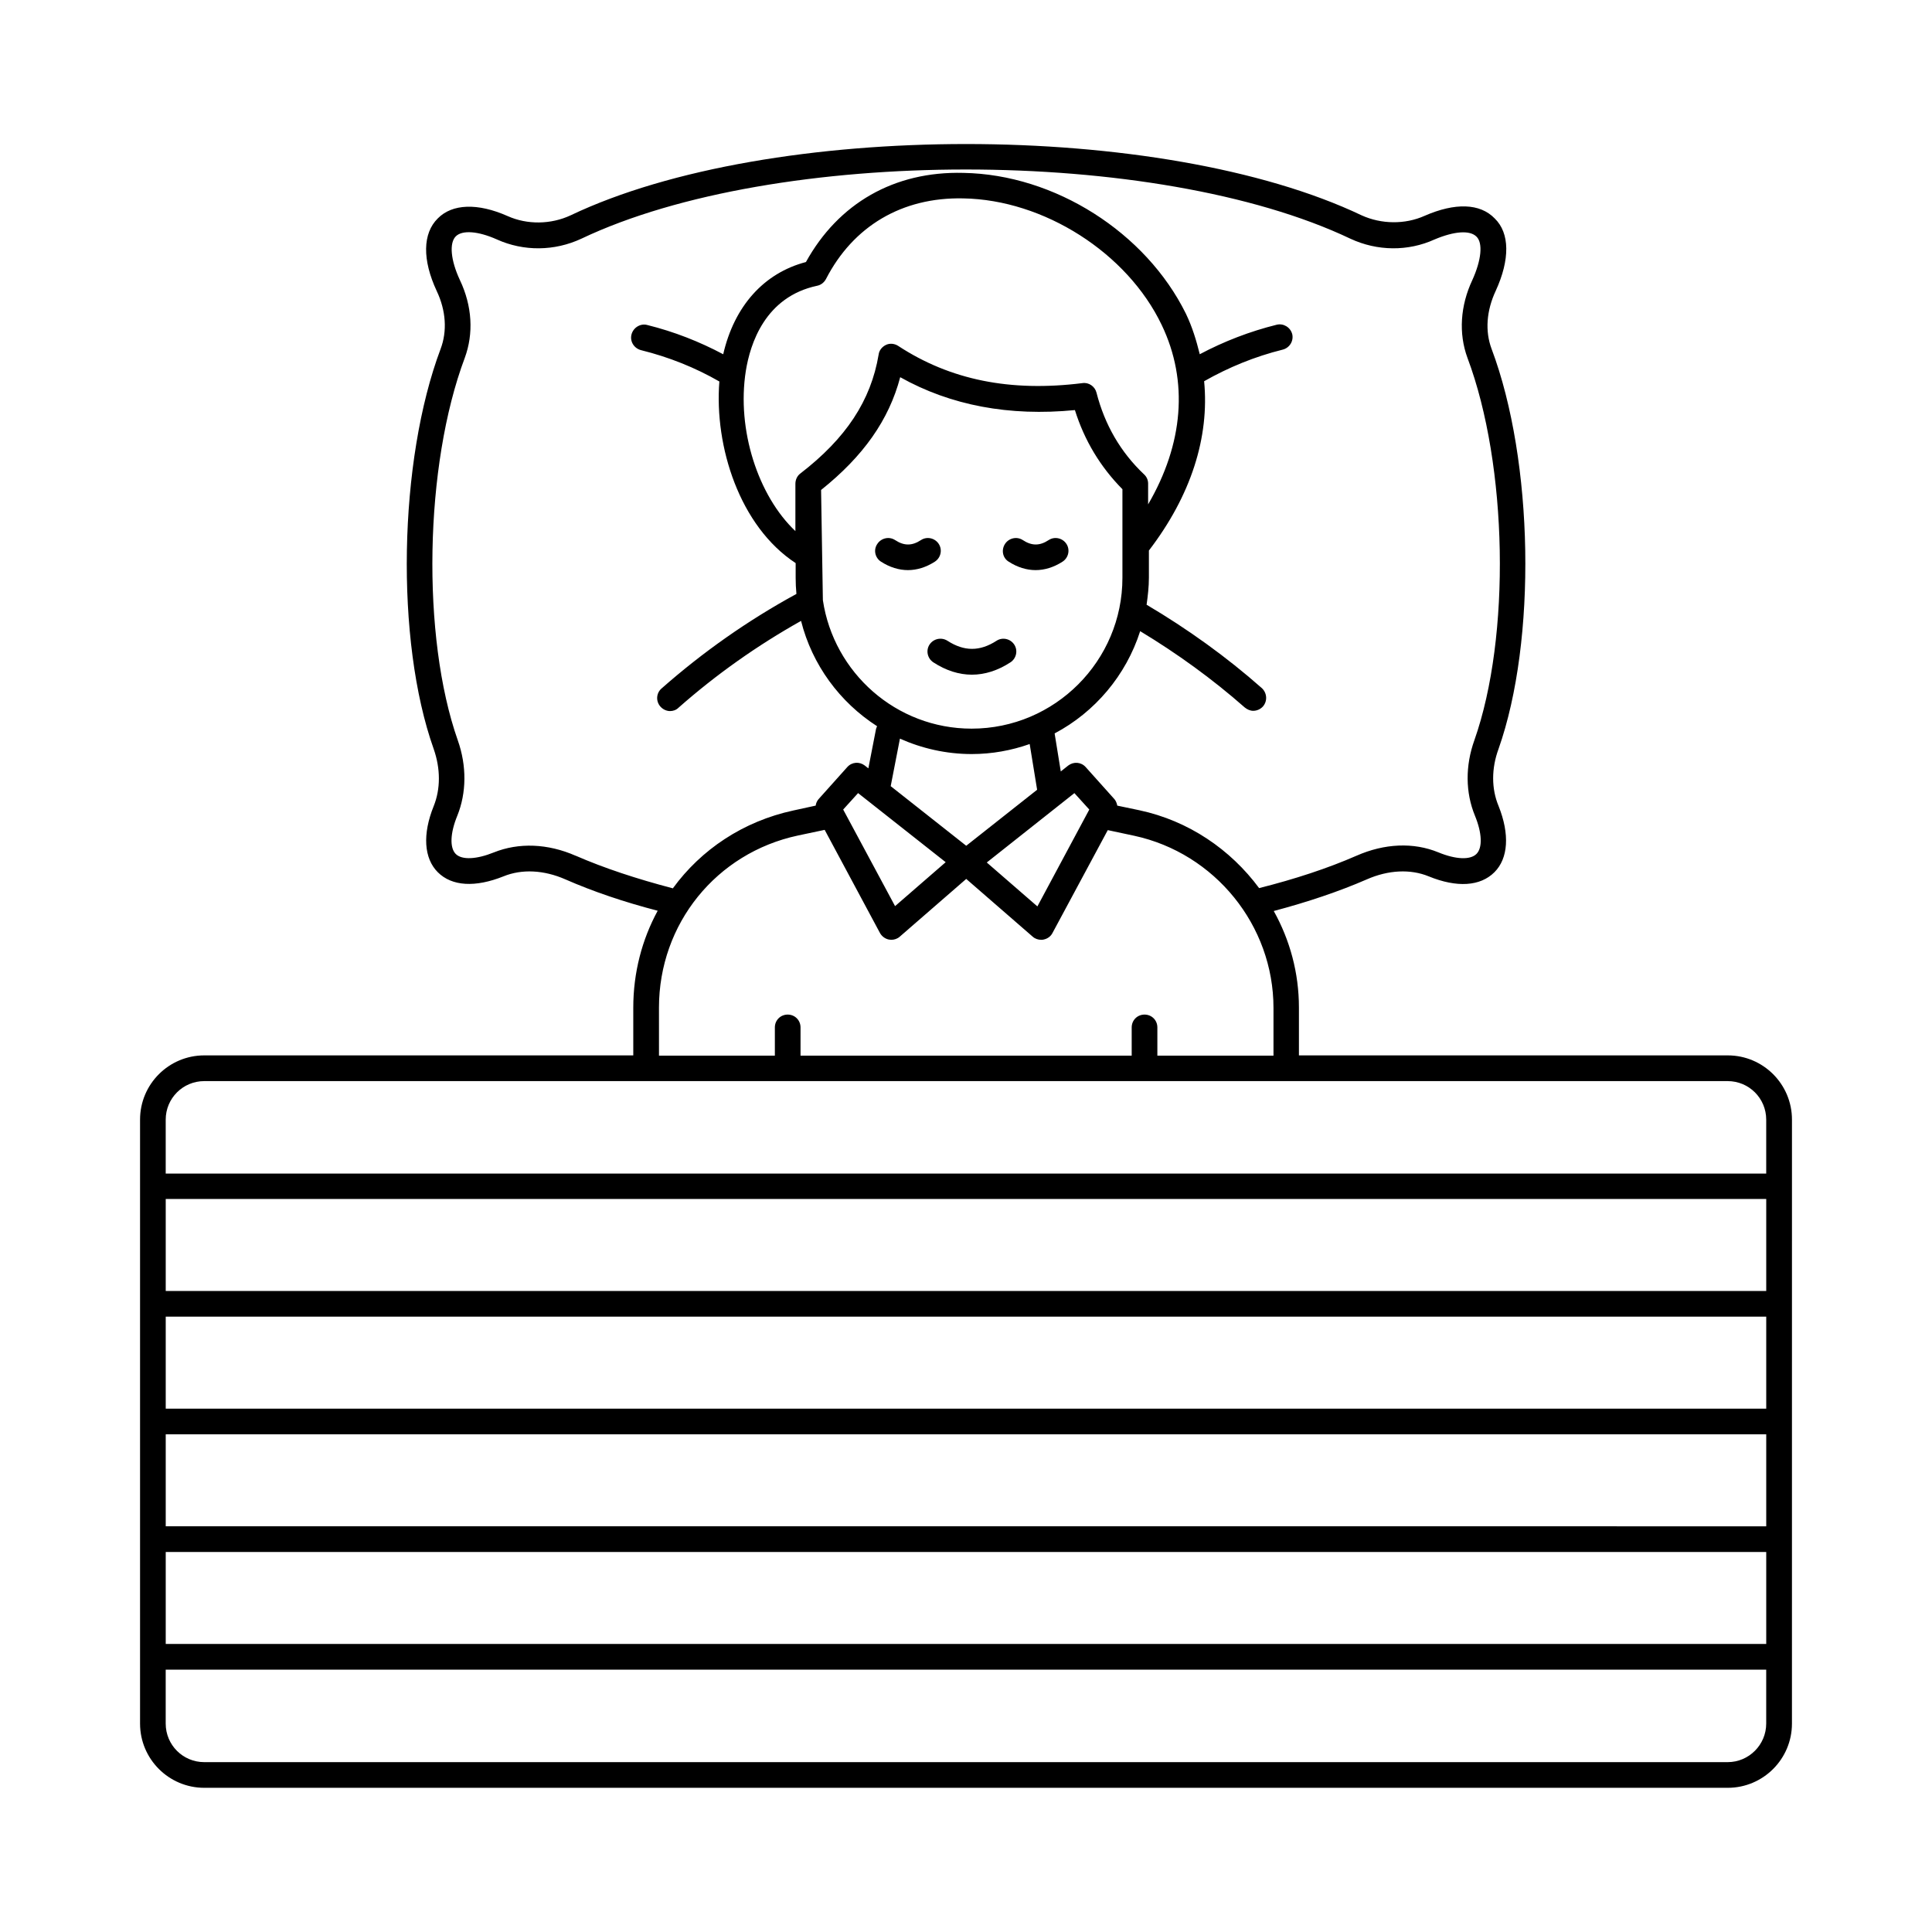
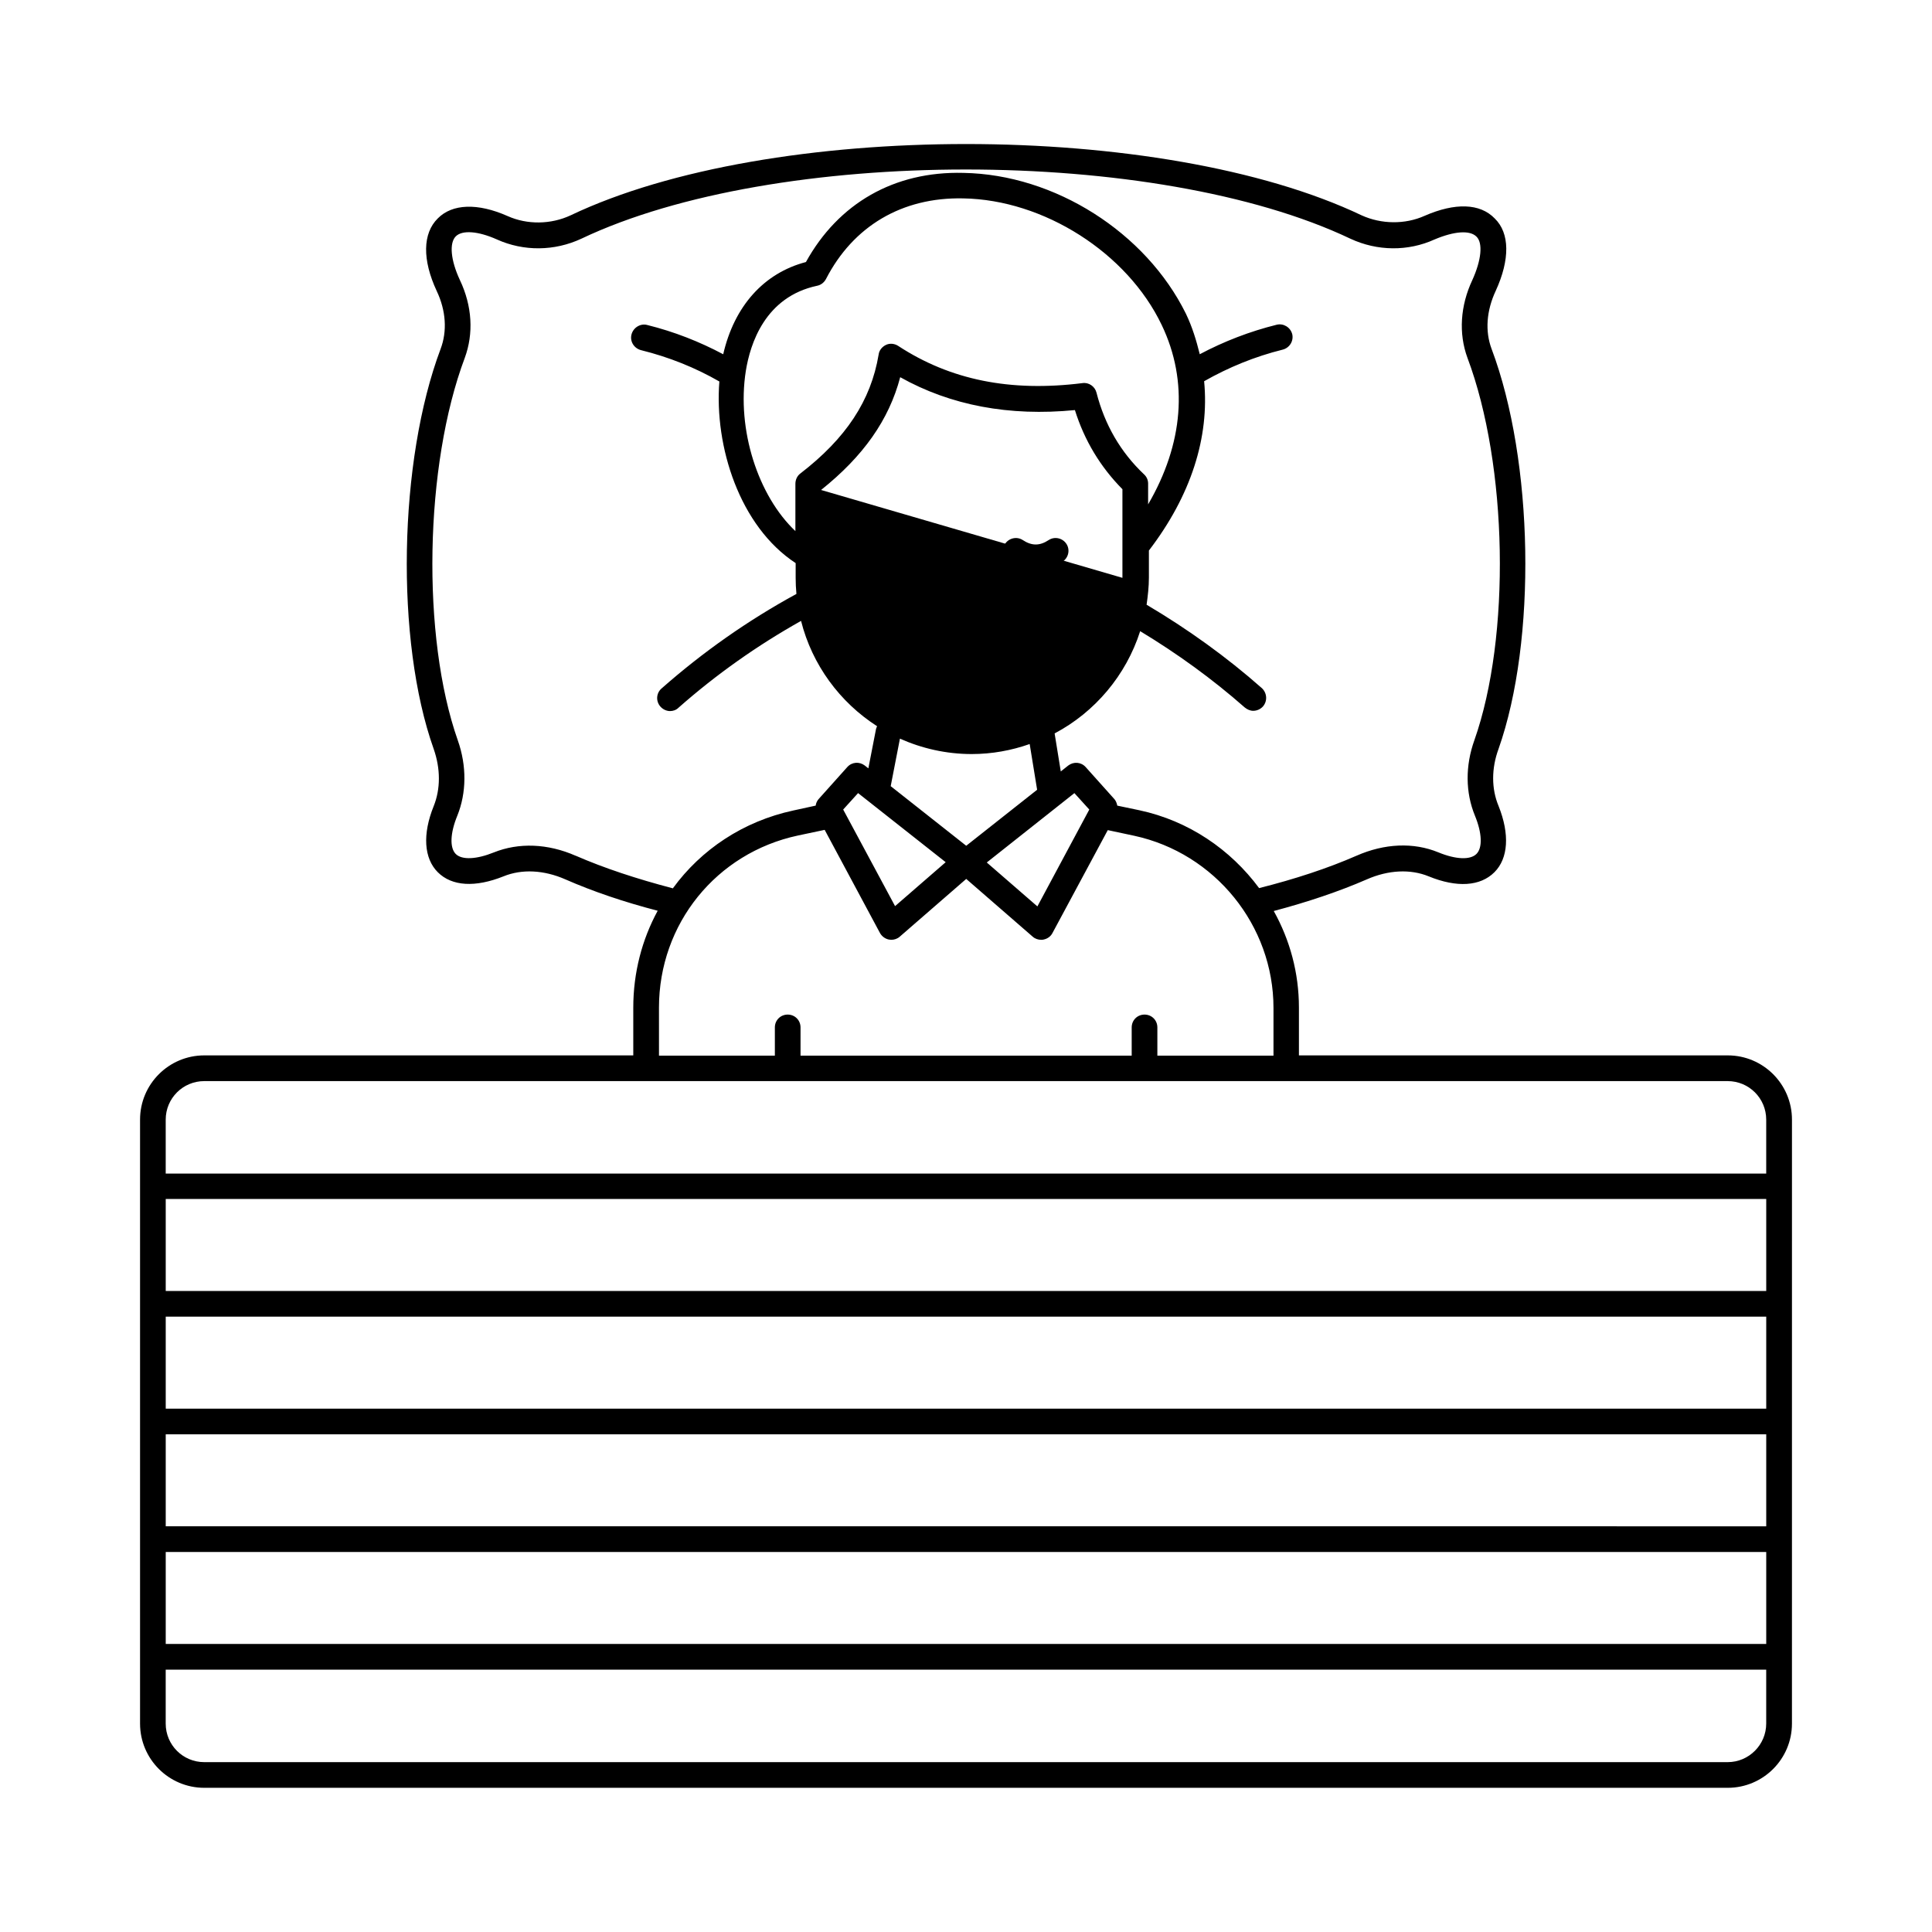
<svg xmlns="http://www.w3.org/2000/svg" fill="#000000" width="800px" height="800px" version="1.1" viewBox="144 144 512 512">
  <g>
-     <path d="m601.86 423.69h-113.63v-12.664c0-9.191-2.383-17.906-6.672-25.598 8.988-2.383 17.293-5.176 24.645-8.375 5.719-2.519 11.574-2.793 16.406-0.816 7.488 3.062 13.684 2.656 17.43-1.09 3.676-3.676 4.086-10.078 1.09-17.566-1.906-4.562-1.906-9.941 0-15.113 10.145-28.73 9.328-76.32-1.84-106-1.77-4.699-1.363-10.145 1.09-15.387 3.812-8.305 3.746-15.32-0.273-19.199-3.879-4.016-10.484-4.223-18.586-0.68-5.176 2.316-11.438 2.246-16.68-0.137-52.898-25.191-156.73-25.191-209.62 0-5.242 2.449-11.508 2.519-16.68 0.203-7.965-3.539-14.707-3.266-18.52 0.613-4.016 3.949-4.152 10.961-0.273 19.266 2.449 5.176 2.793 10.621 1.02 15.32-11.164 29.684-12.051 77.273-1.84 106 1.84 5.242 1.84 10.621 0 15.184-2.996 7.422-2.586 13.82 1.09 17.496 3.746 3.746 9.941 4.086 17.43 1.09 4.832-1.973 10.688-1.703 16.406 0.816 7.285 3.199 15.523 5.992 24.441 8.305-4.152 7.625-6.469 16.406-6.469 25.668v12.664h-113.69c-9.395 0-17.02 7.625-17.02 17.02v160.06c0 9.395 7.625 17.02 17.02 17.02h403.73c9.395 0 17.02-7.625 17.02-17.02l0.004-160.06c0-9.395-7.625-17.02-17.02-17.02zm-413.94 69.238h424.15v24.375h-424.15zm0 31.184h424.15v24.375l-424.15-0.004zm424.15-37.992h-424.15v-24.375h424.15zm-424.15 69.172h424.15v24.375h-424.15zm108.66-184.5c-7.422-3.269-15.113-3.539-21.719-0.887-4.562 1.84-8.441 2.043-10.078 0.41-1.633-1.633-1.496-5.516 0.41-10.145 2.449-6.059 2.519-13.207 0.137-19.949-9.668-27.438-8.852-72.918 1.84-101.38 2.383-6.469 1.973-13.754-1.293-20.629-2.449-5.242-2.859-9.805-1.09-11.574 1.703-1.703 5.856-1.43 10.895 0.816 7.082 3.199 15.25 3.133 22.398-0.203 51.402-24.441 152.37-24.441 203.77 0 7.148 3.336 15.32 3.402 22.332 0.203 5.172-2.18 9.324-2.519 11.094-0.75 1.77 1.703 1.293 6.262-1.09 11.508-3.199 6.809-3.676 14.16-1.293 20.629 10.688 28.457 11.508 73.871 1.84 101.3-2.449 6.809-2.383 13.891 0.137 20.016 1.906 4.629 2.043 8.512 0.41 10.145s-5.445 1.496-10.078-0.41c-6.606-2.723-14.297-2.383-21.719 0.887-7.625 3.336-16.34 6.195-25.805 8.578-7.559-10.211-18.656-17.836-31.727-20.629l-5.856-1.227c-0.137-0.613-0.34-1.227-0.75-1.703l-7.625-8.512c-1.227-1.363-3.199-1.496-4.629-0.41l-1.973 1.566-1.633-10.078c10.688-5.652 18.926-15.387 22.672-27.098 9.805 5.922 19.133 12.664 27.711 20.219 0.68 0.543 1.43 0.887 2.246 0.887 0.953 0 1.906-0.41 2.586-1.156 1.227-1.43 1.09-3.539-0.273-4.832-9.395-8.305-19.742-15.727-30.57-22.125 0.34-2.383 0.613-4.766 0.613-7.215v-7.148c11.164-14.57 16.066-30.023 14.637-44.867 6.469-3.676 13.414-6.535 20.832-8.375 1.84-0.477 2.926-2.316 2.519-4.086-0.477-1.84-2.316-2.926-4.086-2.519-7.148 1.77-14.023 4.426-20.426 7.828-0.887-3.609-1.973-7.215-3.676-10.758-10.617-21.504-34.719-36.891-58.957-37.301-18.383-0.477-33.156 8.102-41.734 23.625-11.164 2.926-18.996 11.711-21.922 24.441-6.262-3.336-13.004-5.992-20.152-7.762-1.77-0.477-3.676 0.68-4.152 2.519-0.477 1.84 0.68 3.676 2.519 4.152 7.422 1.84 14.367 4.629 20.766 8.305-1.363 17.227 5.379 38.398 20.219 48.133v3.879c0 1.43 0.066 2.859 0.203 4.289-12.867 7.012-24.852 15.453-35.742 25.055-1.43 1.227-1.566 3.402-0.273 4.832 0.68 0.75 1.633 1.156 2.519 1.156 0.816 0 1.633-0.273 2.246-0.887 9.941-8.781 20.832-16.477 32.477-23.012 2.926 11.641 10.281 21.582 20.152 27.914-0.066 0.203-0.203 0.41-0.273 0.68l-2.043 10.484-0.953-0.75c-1.43-1.09-3.402-0.953-4.629 0.41l-7.625 8.512c-0.41 0.477-0.68 1.09-0.75 1.703l-5.922 1.293c-13.277 2.859-24.441 10.348-31.93 20.629-9.598-2.512-18.246-5.371-25.734-8.637zm103.48-2.656-20.016-15.797 2.449-12.594c5.785 2.586 12.254 4.086 18.996 4.086 5.379 0 10.555-0.953 15.387-2.656l1.973 12.117zm-32.609-9.602 3.949-4.356 23.215 18.312-13.414 11.641zm-25.805-116.21c1.156-7.215 5.106-19.676 18.926-22.602 1.02-0.203 1.84-0.887 2.316-1.77 7.215-14.023 20.152-21.719 36.355-21.379 21.379 0.34 43.504 14.434 52.629 33.566 7.148 14.91 5.719 31.523-3.609 47.523v-5.516c0-0.953-0.41-1.84-1.09-2.449-6.195-5.856-10.418-13.141-12.594-21.648-0.41-1.633-2.043-2.793-3.746-2.519-19.062 2.383-34.996-0.816-48.816-9.871-0.953-0.613-2.18-0.75-3.199-0.273-1.02 0.477-1.84 1.43-1.973 2.586-2.043 12.188-8.645 22.195-20.766 31.523-0.816 0.613-1.293 1.633-1.293 2.723v12.527c-9.875-9.336-15.594-26.832-13.141-42.422zm19.949 31.523c11.164-8.918 17.973-18.52 20.969-29.887 13.344 7.488 28.934 10.418 46.297 8.715 2.519 8.035 6.738 15.047 12.594 20.969v23.488c0 21.992-17.906 39.965-39.965 39.965-20.016 0-36.559-14.844-39.418-34.043 0-0.207-0.477-29.207-0.477-29.207zm67.129 80.336 3.949 4.356-13.754 25.668-13.414-11.641zm-110.09 56.848c0-22.195 15.184-40.984 36.832-45.613l7.082-1.496 14.637 27.301c0.477 0.887 1.363 1.566 2.383 1.77 0.203 0 0.41 0.066 0.613 0.066 0.816 0 1.633-0.273 2.246-0.816l17.633-15.32 17.633 15.32c0.613 0.543 1.43 0.816 2.246 0.816 0.203 0 0.41 0 0.613-0.066 1.02-0.203 1.906-0.816 2.383-1.77l14.637-27.234 7.012 1.496c21.379 4.629 36.902 23.762 36.902 45.613v12.664h-30.773v-7.488c0-1.906-1.496-3.402-3.402-3.402s-3.402 1.496-3.402 3.402v7.488h-87.762v-7.488c0-1.906-1.496-3.402-3.402-3.402s-3.402 1.496-3.402 3.402v7.488h-30.707zm-120.51 19.473h403.73c5.652 0 10.211 4.562 10.211 10.211v14.297h-424.15v-14.297c0-5.648 4.562-10.211 10.211-10.211zm403.73 180.48h-403.73c-5.652 0-10.211-4.562-10.211-10.211v-14.297h424.15v14.297c0 5.582-4.562 10.211-10.211 10.211z" />
+     <path d="m601.86 423.69h-113.63v-12.664c0-9.191-2.383-17.906-6.672-25.598 8.988-2.383 17.293-5.176 24.645-8.375 5.719-2.519 11.574-2.793 16.406-0.816 7.488 3.062 13.684 2.656 17.43-1.09 3.676-3.676 4.086-10.078 1.09-17.566-1.906-4.562-1.906-9.941 0-15.113 10.145-28.73 9.328-76.32-1.84-106-1.77-4.699-1.363-10.145 1.09-15.387 3.812-8.305 3.746-15.32-0.273-19.199-3.879-4.016-10.484-4.223-18.586-0.68-5.176 2.316-11.438 2.246-16.68-0.137-52.898-25.191-156.73-25.191-209.62 0-5.242 2.449-11.508 2.519-16.68 0.203-7.965-3.539-14.707-3.266-18.52 0.613-4.016 3.949-4.152 10.961-0.273 19.266 2.449 5.176 2.793 10.621 1.02 15.32-11.164 29.684-12.051 77.273-1.84 106 1.84 5.242 1.84 10.621 0 15.184-2.996 7.422-2.586 13.82 1.09 17.496 3.746 3.746 9.941 4.086 17.43 1.09 4.832-1.973 10.688-1.703 16.406 0.816 7.285 3.199 15.523 5.992 24.441 8.305-4.152 7.625-6.469 16.406-6.469 25.668v12.664h-113.69c-9.395 0-17.02 7.625-17.02 17.02v160.06c0 9.395 7.625 17.02 17.02 17.02h403.73c9.395 0 17.02-7.625 17.02-17.02l0.004-160.06c0-9.395-7.625-17.02-17.02-17.02zm-413.94 69.238h424.15v24.375h-424.15zm0 31.184h424.15v24.375l-424.15-0.004zm424.15-37.992h-424.15v-24.375h424.15zm-424.15 69.172h424.15v24.375h-424.15zm108.66-184.5c-7.422-3.269-15.113-3.539-21.719-0.887-4.562 1.84-8.441 2.043-10.078 0.41-1.633-1.633-1.496-5.516 0.41-10.145 2.449-6.059 2.519-13.207 0.137-19.949-9.668-27.438-8.852-72.918 1.84-101.38 2.383-6.469 1.973-13.754-1.293-20.629-2.449-5.242-2.859-9.805-1.09-11.574 1.703-1.703 5.856-1.43 10.895 0.816 7.082 3.199 15.25 3.133 22.398-0.203 51.402-24.441 152.37-24.441 203.77 0 7.148 3.336 15.32 3.402 22.332 0.203 5.172-2.18 9.324-2.519 11.094-0.75 1.77 1.703 1.293 6.262-1.09 11.508-3.199 6.809-3.676 14.16-1.293 20.629 10.688 28.457 11.508 73.871 1.84 101.3-2.449 6.809-2.383 13.891 0.137 20.016 1.906 4.629 2.043 8.512 0.41 10.145s-5.445 1.496-10.078-0.41c-6.606-2.723-14.297-2.383-21.719 0.887-7.625 3.336-16.34 6.195-25.805 8.578-7.559-10.211-18.656-17.836-31.727-20.629l-5.856-1.227c-0.137-0.613-0.34-1.227-0.75-1.703l-7.625-8.512c-1.227-1.363-3.199-1.496-4.629-0.41l-1.973 1.566-1.633-10.078c10.688-5.652 18.926-15.387 22.672-27.098 9.805 5.922 19.133 12.664 27.711 20.219 0.68 0.543 1.43 0.887 2.246 0.887 0.953 0 1.906-0.41 2.586-1.156 1.227-1.43 1.09-3.539-0.273-4.832-9.395-8.305-19.742-15.727-30.57-22.125 0.34-2.383 0.613-4.766 0.613-7.215v-7.148c11.164-14.57 16.066-30.023 14.637-44.867 6.469-3.676 13.414-6.535 20.832-8.375 1.84-0.477 2.926-2.316 2.519-4.086-0.477-1.84-2.316-2.926-4.086-2.519-7.148 1.77-14.023 4.426-20.426 7.828-0.887-3.609-1.973-7.215-3.676-10.758-10.617-21.504-34.719-36.891-58.957-37.301-18.383-0.477-33.156 8.102-41.734 23.625-11.164 2.926-18.996 11.711-21.922 24.441-6.262-3.336-13.004-5.992-20.152-7.762-1.77-0.477-3.676 0.68-4.152 2.519-0.477 1.84 0.68 3.676 2.519 4.152 7.422 1.84 14.367 4.629 20.766 8.305-1.363 17.227 5.379 38.398 20.219 48.133v3.879c0 1.43 0.066 2.859 0.203 4.289-12.867 7.012-24.852 15.453-35.742 25.055-1.43 1.227-1.566 3.402-0.273 4.832 0.68 0.75 1.633 1.156 2.519 1.156 0.816 0 1.633-0.273 2.246-0.887 9.941-8.781 20.832-16.477 32.477-23.012 2.926 11.641 10.281 21.582 20.152 27.914-0.066 0.203-0.203 0.41-0.273 0.68l-2.043 10.484-0.953-0.75c-1.43-1.09-3.402-0.953-4.629 0.41l-7.625 8.512c-0.41 0.477-0.68 1.09-0.75 1.703l-5.922 1.293c-13.277 2.859-24.441 10.348-31.93 20.629-9.598-2.512-18.246-5.371-25.734-8.637zm103.48-2.656-20.016-15.797 2.449-12.594c5.785 2.586 12.254 4.086 18.996 4.086 5.379 0 10.555-0.953 15.387-2.656l1.973 12.117zm-32.609-9.602 3.949-4.356 23.215 18.312-13.414 11.641zm-25.805-116.21c1.156-7.215 5.106-19.676 18.926-22.602 1.02-0.203 1.84-0.887 2.316-1.77 7.215-14.023 20.152-21.719 36.355-21.379 21.379 0.34 43.504 14.434 52.629 33.566 7.148 14.91 5.719 31.523-3.609 47.523v-5.516c0-0.953-0.41-1.84-1.09-2.449-6.195-5.856-10.418-13.141-12.594-21.648-0.41-1.633-2.043-2.793-3.746-2.519-19.062 2.383-34.996-0.816-48.816-9.871-0.953-0.613-2.18-0.75-3.199-0.273-1.02 0.477-1.84 1.43-1.973 2.586-2.043 12.188-8.645 22.195-20.766 31.523-0.816 0.613-1.293 1.633-1.293 2.723v12.527c-9.875-9.336-15.594-26.832-13.141-42.422zm19.949 31.523c11.164-8.918 17.973-18.52 20.969-29.887 13.344 7.488 28.934 10.418 46.297 8.715 2.519 8.035 6.738 15.047 12.594 20.969v23.488zm67.129 80.336 3.949 4.356-13.754 25.668-13.414-11.641zm-110.09 56.848c0-22.195 15.184-40.984 36.832-45.613l7.082-1.496 14.637 27.301c0.477 0.887 1.363 1.566 2.383 1.77 0.203 0 0.41 0.066 0.613 0.066 0.816 0 1.633-0.273 2.246-0.816l17.633-15.32 17.633 15.32c0.613 0.543 1.43 0.816 2.246 0.816 0.203 0 0.41 0 0.613-0.066 1.02-0.203 1.906-0.816 2.383-1.77l14.637-27.234 7.012 1.496c21.379 4.629 36.902 23.762 36.902 45.613v12.664h-30.773v-7.488c0-1.906-1.496-3.402-3.402-3.402s-3.402 1.496-3.402 3.402v7.488h-87.762v-7.488c0-1.906-1.496-3.402-3.402-3.402s-3.402 1.496-3.402 3.402v7.488h-30.707zm-120.51 19.473h403.73c5.652 0 10.211 4.562 10.211 10.211v14.297h-424.15v-14.297c0-5.648 4.562-10.211 10.211-10.211zm403.73 180.48h-403.73c-5.652 0-10.211-4.562-10.211-10.211v-14.297h424.15v14.297c0 5.582-4.562 10.211-10.211 10.211z" />
    <path d="m390.33 314.83c-1.02 1.566-0.543 3.676 1.02 4.699 3.336 2.18 6.809 3.269 10.211 3.269s6.875-1.09 10.211-3.269c1.566-1.02 2.043-3.133 1.02-4.699-1.02-1.566-3.133-2.043-4.699-1.02-4.426 2.859-8.578 2.859-13.004 0-1.629-1.023-3.738-0.547-4.758 1.02z" />
    <path d="m411.3 292.84c2.316 1.496 4.766 2.246 7.148 2.246 2.383 0 4.832-0.75 7.148-2.246 1.566-1.02 2.043-3.133 1.02-4.699-1.02-1.566-3.133-2.043-4.699-1.02-2.383 1.566-4.492 1.566-6.875 0-1.566-1.02-3.676-0.543-4.699 1.02-1.02 1.566-0.676 3.68 0.957 4.699z" />
-     <path d="m377.46 292.84c2.316 1.496 4.766 2.246 7.148 2.246 2.383 0 4.832-0.75 7.148-2.246 1.566-1.02 2.043-3.133 1.02-4.699-1.02-1.566-3.133-2.043-4.699-1.02-2.383 1.566-4.492 1.566-6.875 0-1.566-1.02-3.676-0.543-4.699 1.02-1.086 1.566-0.609 3.68 0.957 4.699z" />
  </g>
</svg>